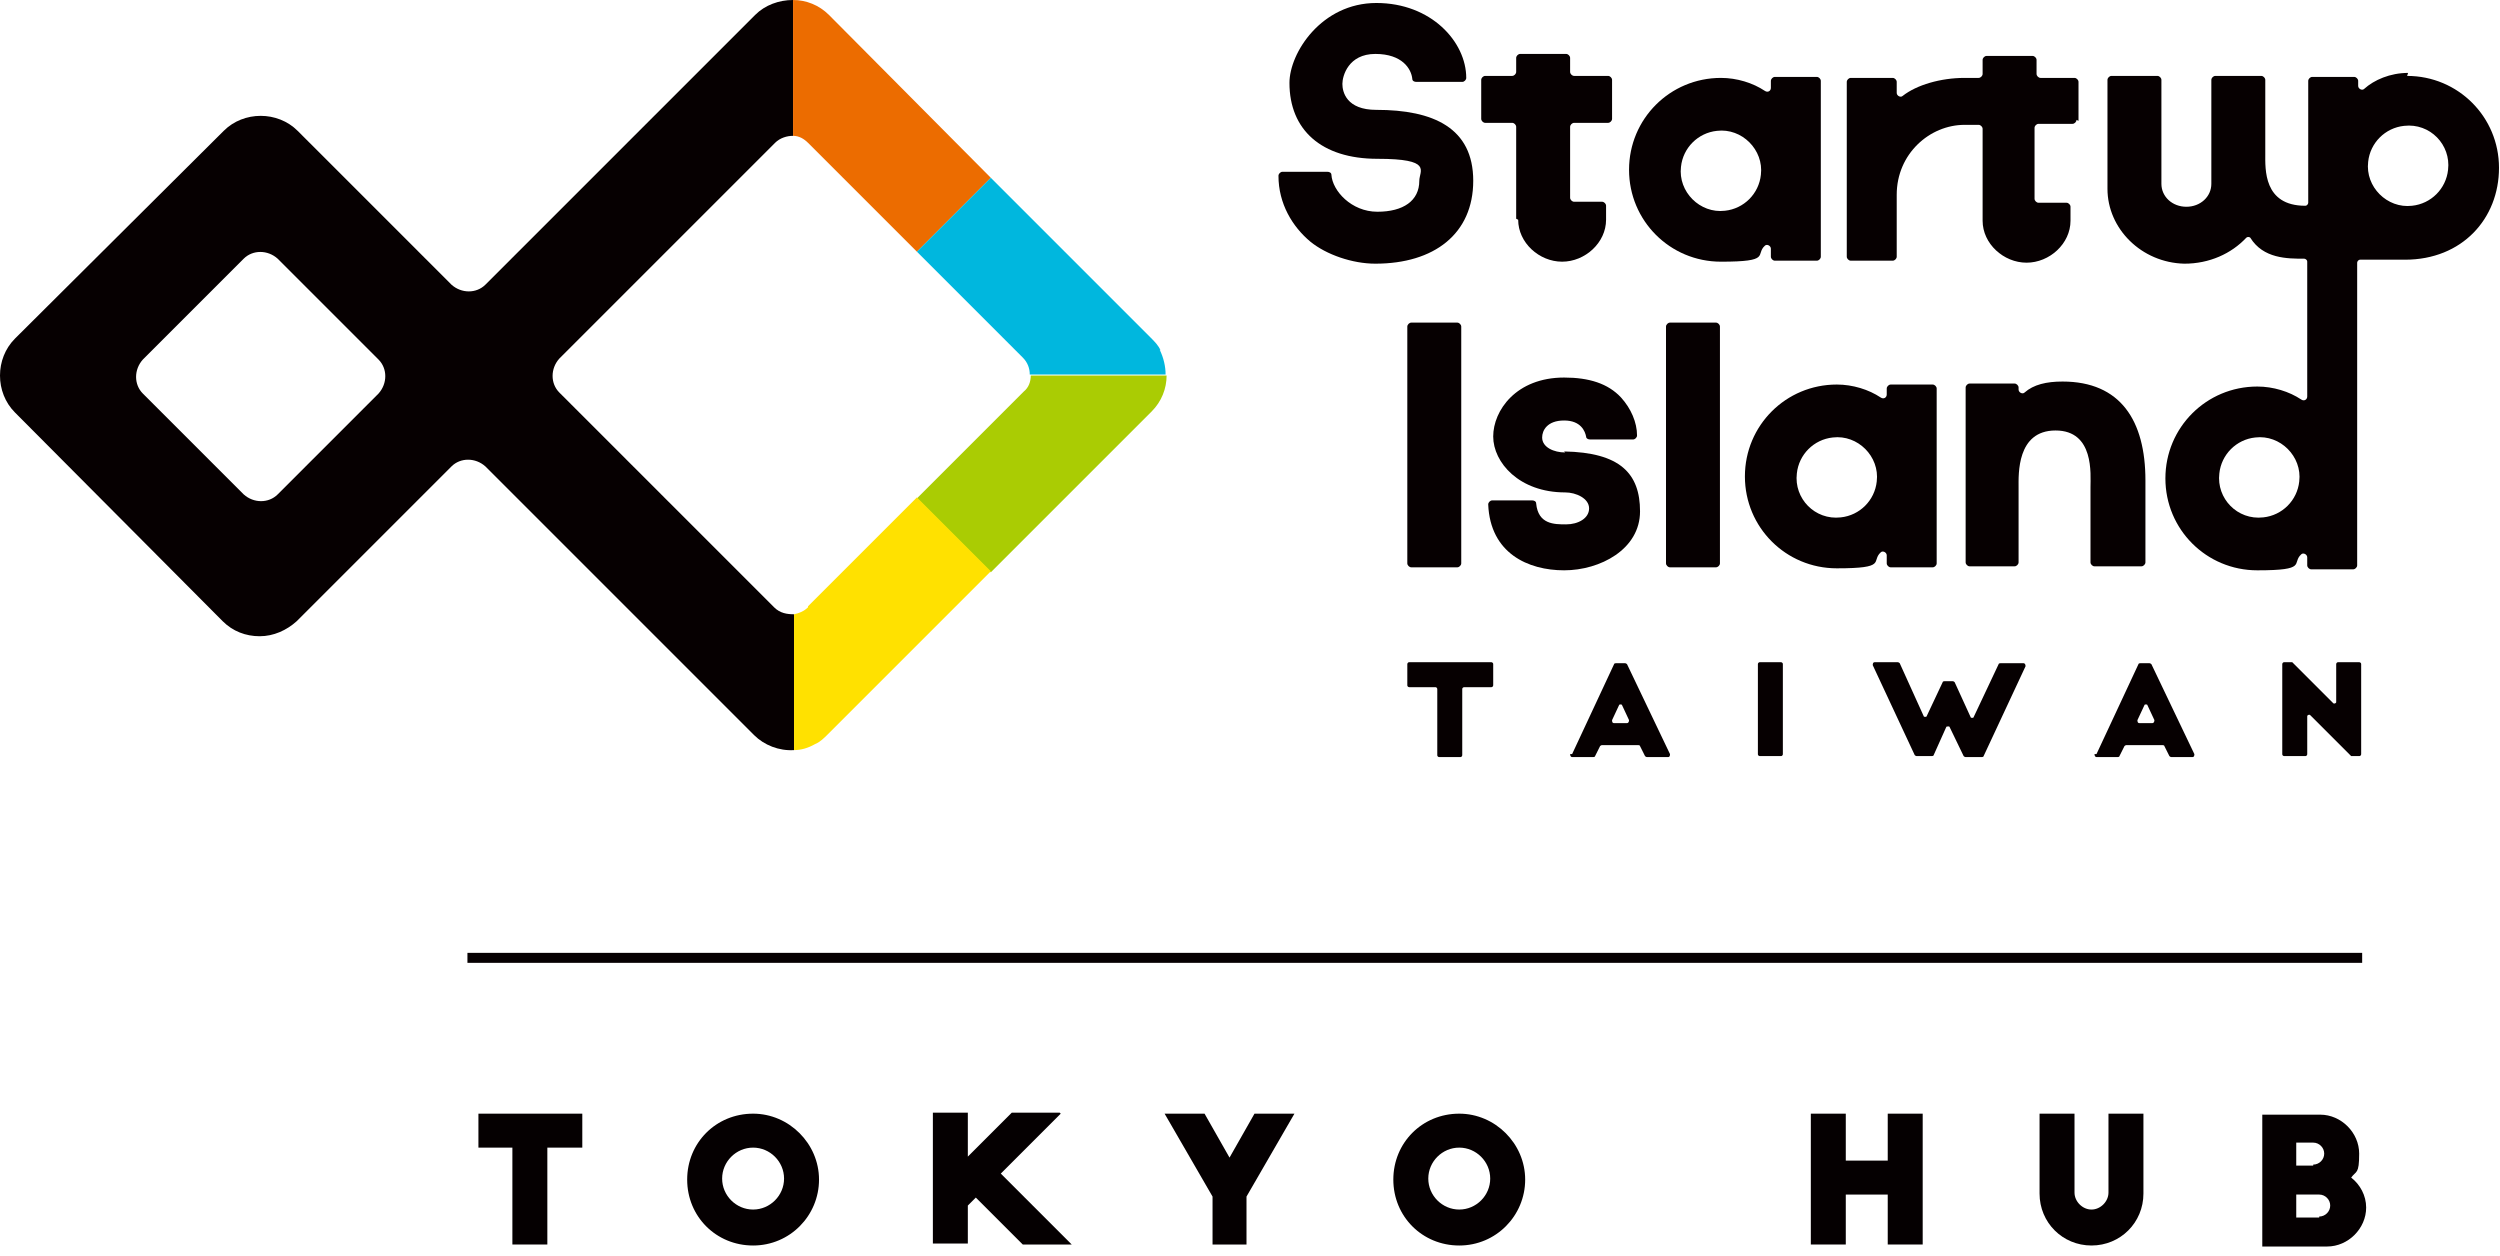
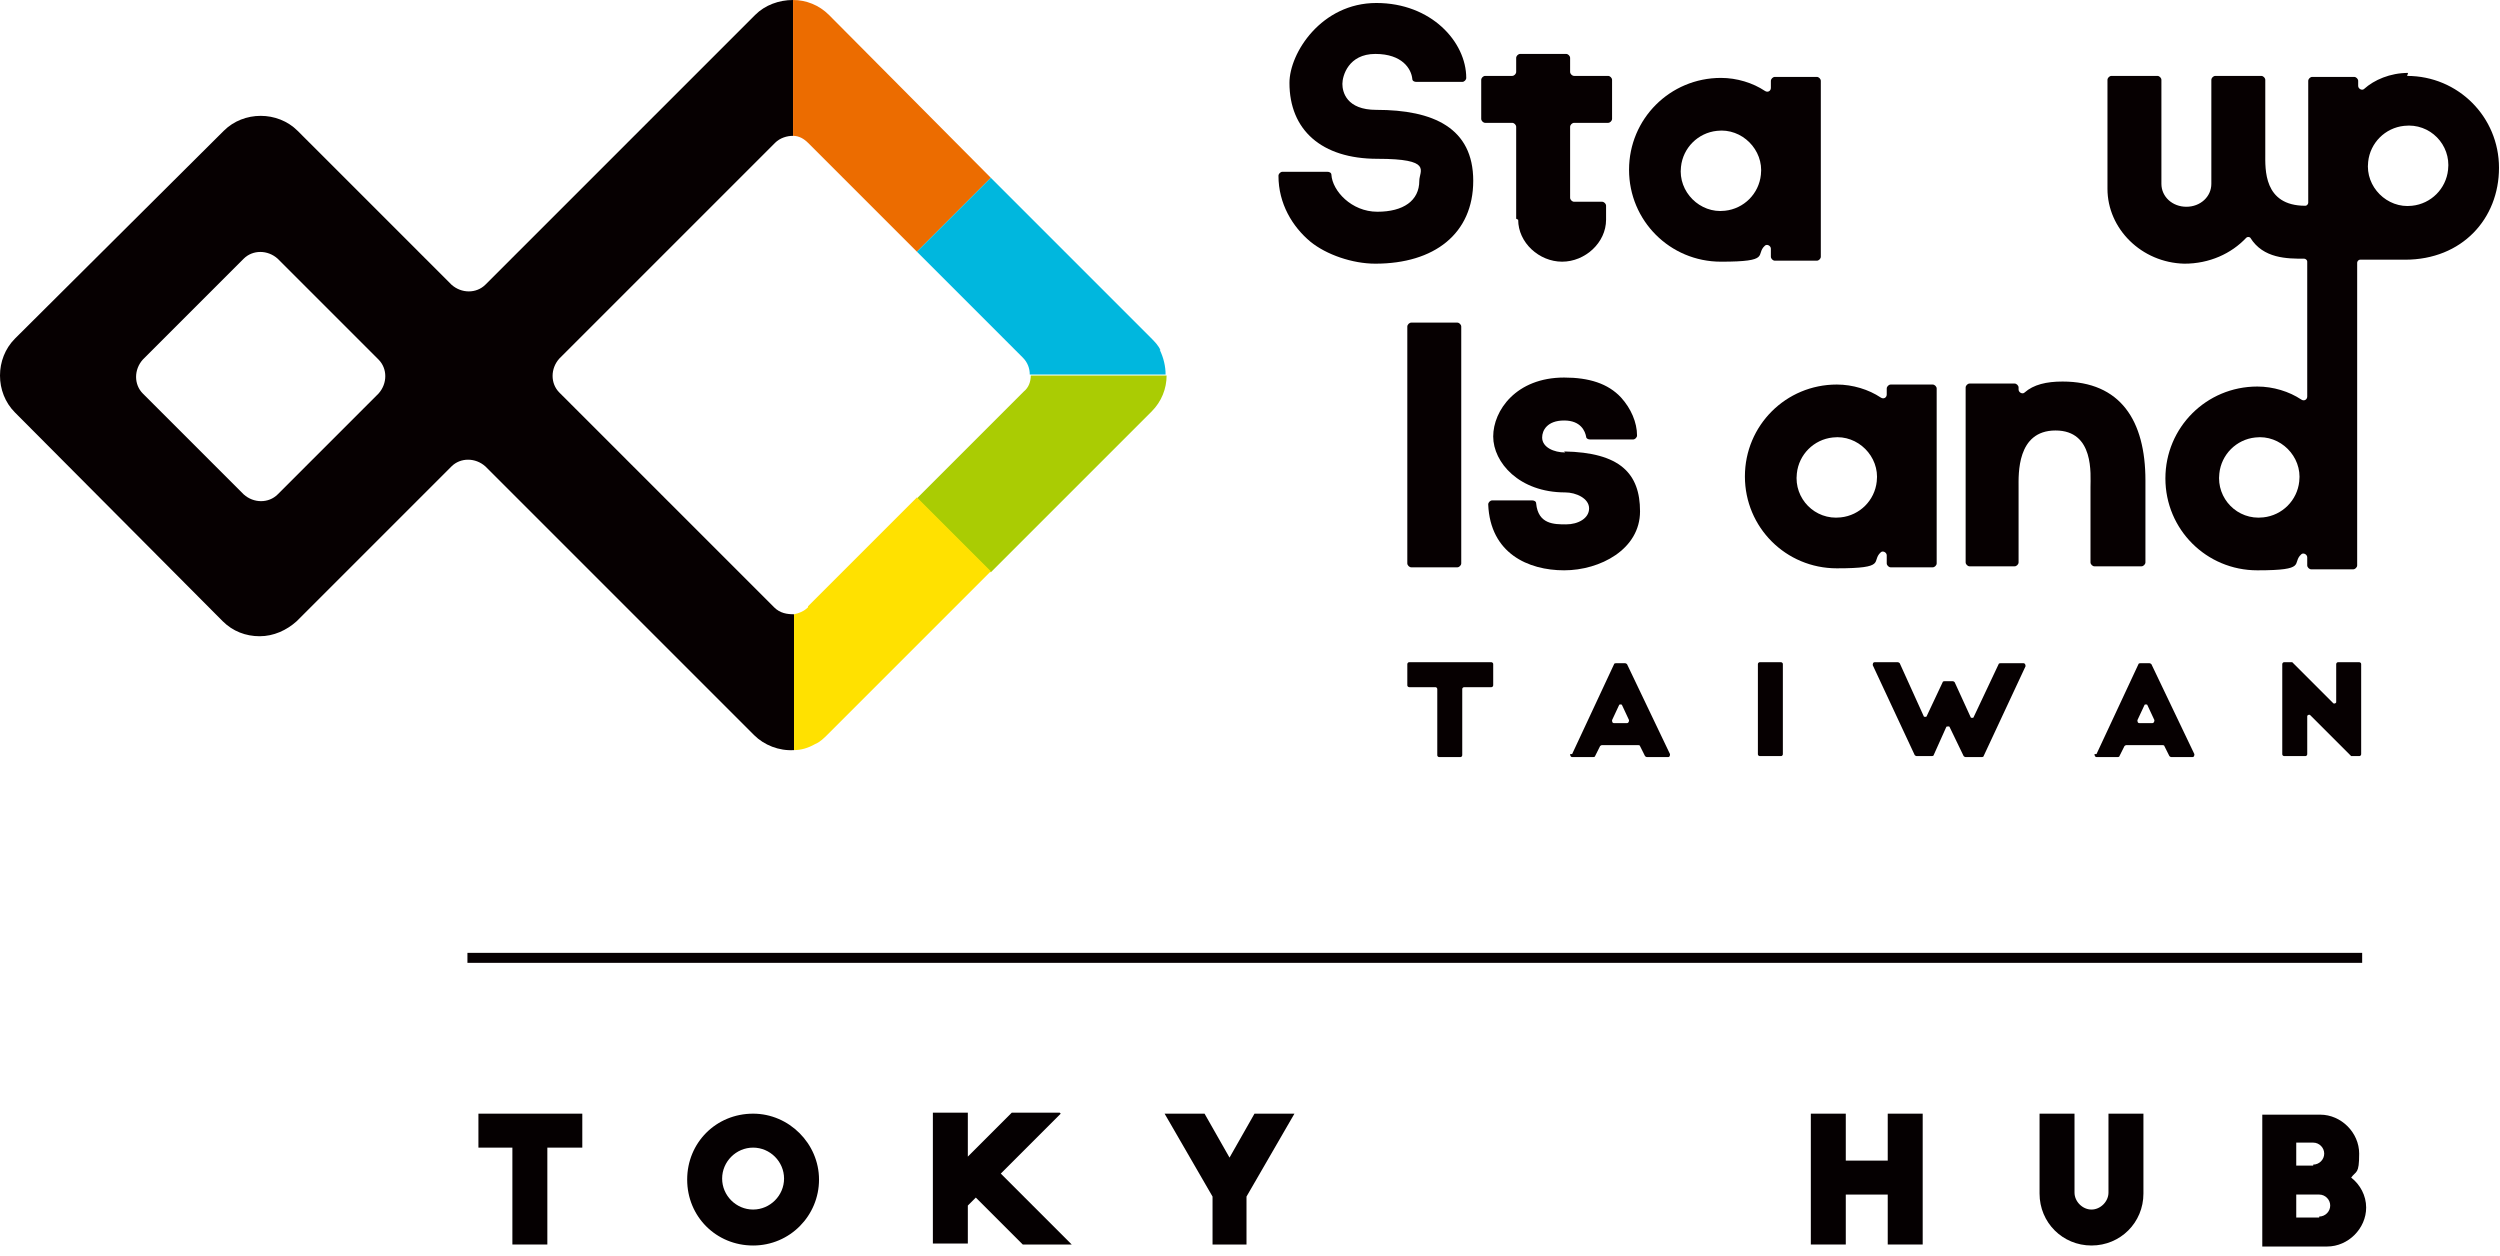
<svg xmlns="http://www.w3.org/2000/svg" version="1.1" viewBox="0 0 250.3 125.8">
  <defs>
    <style>
      .cls-1 {
        fill: #ec6c00;
      }

      .cls-2 {
        fill: #00b7de;
      }

      .cls-3 {
        fill: none;
      }

      .cls-4 {
        fill: #060001;
      }

      .cls-5 {
        fill: #ffe100;
      }

      .cls-6 {
        fill: #050001;
      }

      .cls-7 {
        fill: #aacc03;
      }
    </style>
  </defs>
  <g>
    <g id="_分離模式" data-name="分離模式">
      <g>
        <g>
          <g>
            <g>
              <path class="cls-4" d="M141.1,66.3h8.2c0,0,.2,0,.2.2v2.1c0,0,0,.2-.2.2h-2.7c0,0-.2,0-.2.2v6.6c0,0,0,.2-.2.2h-2.1c0,0-.2,0-.2-.2v-6.6c0,0,0-.2-.2-.2h-2.6c0,0-.2,0-.2-.2v-2.1c0,0,0-.2.2-.2Z" />
              <path class="cls-4" d="M157.4,75.5l4.2-9c0,0,0-.1.2-.1h.9c0,0,.1,0,.2.1l4.3,9c0,.1,0,.3-.2.3h-2.1c0,0-.1,0-.2-.1l-.5-1c0,0,0-.1-.2-.1h-3.6c0,0-.1,0-.2.1l-.5,1c0,0,0,.1-.2.1h-2.1c-.1,0-.2-.1-.2-.3ZM161.5,72.4h1.4c.1,0,.2-.1.2-.3l-.7-1.5c0-.1-.3-.1-.3,0l-.7,1.5c0,.1,0,.3.2.3Z" />
              <path class="cls-4" d="M176.2,66.3h2.1c0,0,.2,0,.2.2v9c0,0,0,.2-.2.2h-2.1c0,0-.2,0-.2-.2v-9c0,0,0-.2.2-.2Z" />
              <path class="cls-4" d="M194.9,72.7l-1.3,2.9c0,0,0,.1-.2.1h-1.5c0,0-.1,0-.2-.1l-4.2-9c0-.1,0-.3.2-.3h2.3c0,0,.1,0,.2.1l2.4,5.3c0,.1.3.1.3,0l1.6-3.4c0,0,0-.1.2-.1h.8c0,0,.1,0,.2.1l1.6,3.5c0,.1.3.1.3,0l2.5-5.3c0,0,0-.1.2-.1h2.3c.1,0,.2.1.2.3l-4.2,9c0,0,0,.1-.2.1h-1.6c0,0-.1,0-.2-.1l-1.4-2.9c0-.1-.3-.1-.3,0Z" />
              <path class="cls-4" d="M209.9,75.5l4.2-9c0,0,0-.1.2-.1h.9c0,0,.1,0,.2.1l4.3,9c0,.1,0,.3-.2.3h-2.1c0,0-.1,0-.2-.1l-.5-1c0,0,0-.1-.2-.1h-3.6c0,0-.1,0-.2.1l-.5,1c0,0,0,.1-.2.1h-2.1c-.1,0-.2-.1-.2-.3ZM214.1,72.4h1.4c.1,0,.2-.1.2-.3l-.7-1.5c0-.1-.3-.1-.3,0l-.7,1.5c0,.1,0,.3.2.3Z" />
              <path class="cls-4" d="M235.4,75.7l-4.1-4.1c-.1-.1-.3,0-.3.1v3.8c0,0,0,.2-.2.2h-2.1c0,0-.2,0-.2-.2v-9c0,0,0-.2.2-.2h.7s0,0,.1,0l4.1,4.1c.1.1.3,0,.3-.1v-3.8c0,0,0-.2.2-.2h2.1c0,0,.2,0,.2.2v9c0,0,0,.2-.2.2h-.8s0,0-.1,0Z" />
            </g>
            <g>
              <path class="cls-3" d="M172.3,13c-2.2,0-4,1.8-4,4s1.8,4,4,4,4-1.8,4-4-1.8-4-4-4Z" />
-               <path class="cls-3" d="M183.9,43.7c-2.2,0-4,1.8-4,4s1.8,4,4,4,4-1.8,4-4-1.8-4-4-4Z" />
              <path class="cls-3" d="M226.2,43.7c-2.2,0-4,1.8-4,4s1.8,4,4,4,4-1.8,4-4-1.8-4-4-4Z" />
              <path class="cls-3" d="M241.1,12.5c-2.2,0-4,1.8-4,4s1.8,4,4,4,4-1.8,4-4-1.8-4-4-4Z" />
              <path class="cls-4" d="M137.8,11c-3,0-3.4-1.8-3.4-2.6s.6-3,3.3-3,3.6,1.5,3.7,2.5c0,.2.2.3.4.3h4.6c.2,0,.4-.2.4-.4,0-3.6-3.5-7.5-9-7.5s-8.7,5-8.7,8c0,4.7,3.2,7.6,8.8,7.6s4.2,1.2,4.2,2.2c0,2-1.6,3.1-4.2,3.1s-4.5-2.1-4.6-3.7c0-.2-.2-.3-.4-.3h-4.5c-.2,0-.4.2-.4.4,0,2.8,1.4,5.1,3.2,6.6,1.6,1.3,4.2,2.2,6.5,2.2,5.9,0,9.8-3,9.8-8.3s-4-7.1-9.7-7.1Z" />
              <path class="cls-4" d="M156.7,45.3c-1.1,0-2.3-.5-2.3-1.5,0-.7.5-1.7,2.2-1.7s2.1,1.1,2.2,1.6c0,.2.2.3.4.3h4.3c.2,0,.4-.2.4-.4,0-1.3-.6-2.7-1.6-3.8-1.3-1.4-3.2-2-5.7-2-4.8,0-7.1,3.3-7.1,5.9s2.6,5.6,7.2,5.6c1.1,0,2.4.6,2.4,1.6s-1.1,1.6-2.3,1.6-2.8,0-3-2.1c0-.2-.2-.3-.4-.3h-4c-.2,0-.4.2-.4.4.2,4.9,4,6.6,7.6,6.6s7.6-2.1,7.6-5.9-2-5.9-7.6-6Z" />
              <path class="cls-4" d="M152,22c0,2.3,2.1,4.2,4.4,4.2s4.4-1.9,4.4-4.2v-1.4c0-.2-.2-.4-.4-.4h-2.8c-.2,0-.4-.2-.4-.4v-7.1c0-.2.2-.4.4-.4h3.4c.2,0,.4-.2.4-.4v-3.9c0-.2-.2-.4-.4-.4h-3.4c-.2,0-.4-.2-.4-.4v-1.4c0-.2-.2-.4-.4-.4h-4.6c-.2,0-.4.2-.4.4v1.4c0,.2-.2.4-.4.4h-2.7c-.2,0-.4.2-.4.4v3.9c0,.2.2.4.4.4h2.7c.2,0,.4.2.4.4v9.2Z" />
              <path class="cls-4" d="M177.3,24.9v.8c0,.2.2.4.4.4h4.2c.2,0,.4-.2.4-.4V8.1c0-.2-.2-.4-.4-.4h-4.2c-.2,0-.4.2-.4.4v.7c0,.3-.3.5-.6.3-1.2-.8-2.8-1.3-4.4-1.3-5.1,0-9.2,4.1-9.2,9.2s4.1,9.2,9.2,9.2,3.4-.7,4.4-1.6c.2-.2.6,0,.6.3ZM172.7,21.1c-2.5.3-4.7-1.9-4.4-4.4.2-1.9,1.7-3.4,3.6-3.6,2.5-.3,4.7,1.9,4.4,4.4-.2,1.9-1.7,3.4-3.6,3.6Z" />
              <path class="cls-4" d="M188.9,39.5c0,.3-.3.5-.6.3-1.2-.8-2.8-1.3-4.4-1.3-5.1,0-9.2,4.1-9.2,9.2s4.1,9.2,9.2,9.2,3.4-.7,4.4-1.6c.2-.2.6,0,.6.3v.8c0,.2.2.4.4.4h4.2c.2,0,.4-.2.4-.4v-17.5c0-.2-.2-.4-.4-.4h-4.2c-.2,0-.4.2-.4.4v.7ZM184.3,51.8c-2.6.3-4.7-1.9-4.4-4.4.2-1.9,1.7-3.4,3.6-3.6,2.5-.3,4.7,1.9,4.4,4.4-.2,1.9-1.7,3.4-3.6,3.6Z" />
-               <path class="cls-4" d="M167.2,32.3h4.6c.2,0,.4.2.4.4v23.7c0,.2-.2.4-.4.4h-4.6c-.2,0-.4-.2-.4-.4v-23.7c0-.2.2-.4.4-.4Z" />
              <path class="cls-4" d="M141.3,32.3h4.6c.2,0,.4.2.4.4v23.7c0,.2-.2.4-.4.4h-4.6c-.2,0-.4-.2-.4-.4v-23.7c0-.2.2-.4.4-.4Z" />
              <path class="cls-4" d="M206.5,38.2c-1.6,0-2.9.3-3.8,1.1-.2.2-.6,0-.6-.3v-.2c0-.2-.2-.4-.4-.4h-4.5c-.2,0-.4.2-.4.4v17.5c0,.2.2.4.4.4h4.5c.2,0,.4-.2.4-.4v-7.5c0-1.3-.2-5.7,3.7-5.7s3.5,4.4,3.5,5.7v7.5c0,.2.2.4.4.4h4.7c.2,0,.4-.2.4-.4v-8.2c0-6-2.5-9.9-8.3-9.9Z" />
              <path class="cls-4" d="M241.1,7.3c-1.8,0-3.4.7-4.4,1.6-.2.2-.6,0-.6-.3v-.5c0-.2-.2-.4-.4-.4h-4.2c-.2,0-.4.2-.4.4v12.2c0,.1-.1.3-.3.3h0c-4.2,0-4-3.7-4-5.2v-7.4c0-.2-.2-.4-.4-.4h-4.6c-.2,0-.4.2-.4.4v10.4c0,1.3-1.1,2.3-2.5,2.3s-2.5-1-2.5-2.3V8c0-.2-.2-.4-.4-.4h-4.6c-.2,0-.4.2-.4.4v10.9c0,4,3.4,7.4,7.7,7.5,2.5,0,4.7-1,6.2-2.6.1-.1.3-.1.4,0,1.3,2.1,3.7,2.1,5.4,2.1.1,0,.3.1.3.3v13.5c0,.3-.3.5-.6.3-1.2-.8-2.8-1.3-4.4-1.3-5.1,0-9.2,4.1-9.2,9.2s4.1,9.2,9.2,9.2,3.4-.7,4.4-1.6c.2-.2.6,0,.6.3v.8c0,.2.2.4.4.4h4.2c.2,0,.4-.2.4-.4v-30.3c0-.1.1-.3.3-.3h4.5c5.7,0,9.4-4.1,9.4-9.2s-4.1-9.2-9.2-9.2ZM226.6,51.8c-2.6.3-4.7-1.9-4.4-4.4.2-1.9,1.7-3.4,3.6-3.6,2.5-.3,4.7,1.9,4.4,4.4-.2,1.9-1.7,3.4-3.6,3.6ZM241.5,20.6c-2.5.3-4.7-1.9-4.4-4.4.2-1.9,1.7-3.4,3.6-3.6,2.6-.3,4.7,1.9,4.4,4.4-.2,1.9-1.7,3.4-3.6,3.6Z" />
-               <path class="cls-4" d="M208.1,12.1v-3.9c0-.2-.2-.4-.4-.4h-3.4c-.2,0-.4-.2-.4-.4v-1.4c0-.2-.2-.4-.4-.4h-4.6c-.2,0-.4.2-.4.4v1.4c0,.2-.2.4-.4.4h-1.4c-2.4,0-4.8.7-6.2,1.8-.2.2-.6,0-.6-.3v-1.1c0-.2-.2-.4-.4-.4h-4.2c-.2,0-.4.2-.4.4v17.5c0,.2.2.4.4.4h4.2c.2,0,.4-.2.4-.4v-6.2c0-4.1,3.3-7,6.8-7h1.4c.2,0,.4.2.4.4v9.2c0,2.3,2.1,4.2,4.4,4.2s4.4-1.9,4.4-4.2v-1.4c0-.2-.2-.4-.4-.4h-2.8c-.2,0-.4-.2-.4-.4v-7.1c0-.2.2-.4.4-.4h3.4c.2,0,.4-.2.4-.4Z" />
            </g>
          </g>
          <g>
            <path class="cls-3" d="M24.4,49.4c.9.9,2.4.9,3.4,0l10.1-10.1c.9-.9.9-2.4,0-3.4l-10.1-10.1c-.9-.9-2.4-.9-3.4,0l-10.1,10.1c-.9.9-.9,2.4,0,3.4l10.1,10.1Z" />
            <path class="cls-4" d="M22.3,62.2c1,1,2.3,1.5,3.7,1.5h0c1.4,0,2.7-.6,3.7-1.5l15.5-15.5c.9-.9,2.4-.9,3.4,0l26.9,26.9c1,1,2.5,1.6,4,1.5v-13.6c-.7,0-1.4-.1-2-.7l-21.5-21.5c-.9-.9-.9-2.4,0-3.4l21.6-21.6c.5-.5,1.2-.7,1.8-.7V0c-1.4,0-2.8.5-3.8,1.5l-27,27c-.9.9-2.4.9-3.4,0l-15.4-15.4c-2-2-5.4-2-7.4,0L1.5,33.9c-2,2-2,5.4,0,7.4l20.8,20.9ZM14.3,36l10.1-10.1c.9-.9,2.4-.9,3.4,0l10.1,10.1c.9.9.9,2.4,0,3.4l-10.1,10.1c-.9.9-2.4.9-3.4,0l-10.1-10.1c-.9-.9-.9-2.4,0-3.4Z" />
            <path class="cls-7" d="M102.5,39.2l-10.7,10.7,7.4,7.4,16.1-16.1c1-1,1.5-2.3,1.5-3.6h-13.6c0,.6-.2,1.2-.7,1.6Z" />
            <path class="cls-1" d="M91.8,25.2l7.4-7.4L83,1.5c-1-1-2.3-1.5-3.6-1.5v13.6c.6,0,1.1.3,1.5.7l10.8,10.8Z" />
            <path class="cls-2" d="M116.2,35.1c-.2-.5-.6-.9-1-1.3l-16-16-7.4,7.4,10.6,10.6c.5.5.7,1.1.7,1.7h13.6c0-.8-.2-1.7-.6-2.5Z" />
            <path class="cls-5" d="M80.9,60.8c-.4.4-.9.6-1.4.7v13.6c.7,0,1.4-.2,2.1-.6.5-.2.9-.6,1.3-1l16.3-16.3-7.4-7.4-10.9,10.9Z" />
          </g>
        </g>
        <rect class="cls-4" x="46.8" y="95.4" width="189.7" height="1" />
        <g>
          <path class="cls-6" d="M47.9,111.5h10.4v3.4h-3.5v9.7h-3.5v-9.7h-3.4v-3.4Z" />
          <path class="cls-6" d="M75.4,111.5c3.6,0,6.6,3,6.6,6.6s-2.9,6.6-6.6,6.6-6.6-2.9-6.6-6.6,2.9-6.6,6.6-6.6ZM75.4,114.9c-1.7,0-3.1,1.4-3.1,3.1s1.4,3.1,3.1,3.1,3.1-1.4,3.1-3.1-1.4-3.1-3.1-3.1Z" />
          <path class="cls-6" d="M106.2,111.5l-6,6,7.1,7.1h-4.9l-4.7-4.7-.8.8v3.8h-3.5v-13.1h3.5v4.4l4.4-4.4h4.8Z" />
          <path class="cls-6" d="M124.8,119.8v4.8h-3.4v-4.8l-4.8-8.3h4l2.5,4.4,2.5-4.4h4l-4.8,8.3Z" />
-           <path class="cls-6" d="M146.1,111.5c3.6,0,6.6,3,6.6,6.6s-2.9,6.6-6.6,6.6-6.6-2.9-6.6-6.6,2.9-6.6,6.6-6.6ZM146.1,114.9c-1.7,0-3.1,1.4-3.1,3.1s1.4,3.1,3.1,3.1,3.1-1.4,3.1-3.1-1.4-3.1-3.1-3.1Z" />
          <path class="cls-6" d="M184.8,111.5v4.7h4.2v-4.7h3.5v13.1h-3.5v-5h-4.2v5h-3.5v-13.1h3.5Z" />
          <path class="cls-6" d="M207.7,119.4c0,.9.8,1.7,1.7,1.7s1.7-.8,1.7-1.7v-7.9h3.5v8c0,2.9-2.3,5.2-5.2,5.2s-5.2-2.3-5.2-5.2v-8h3.5v7.9Z" />
          <path class="cls-6" d="M226.5,124.7v-13.1h5.8c2.1,0,3.9,1.8,3.9,3.9s-.3,1.7-.8,2.4c.9.7,1.5,1.8,1.5,3,0,2.1-1.8,3.9-3.9,3.9h-6.5ZM231.6,116.6c.6,0,1.1-.5,1.1-1.1s-.5-1.1-1.1-1.1h-1.7v2.3h1.7ZM232.2,121.8c.6,0,1.1-.5,1.1-1.1s-.5-1.1-1.1-1.1h-2.3v2.3h2.3Z" />
        </g>
      </g>
    </g>
  </g>
</svg>